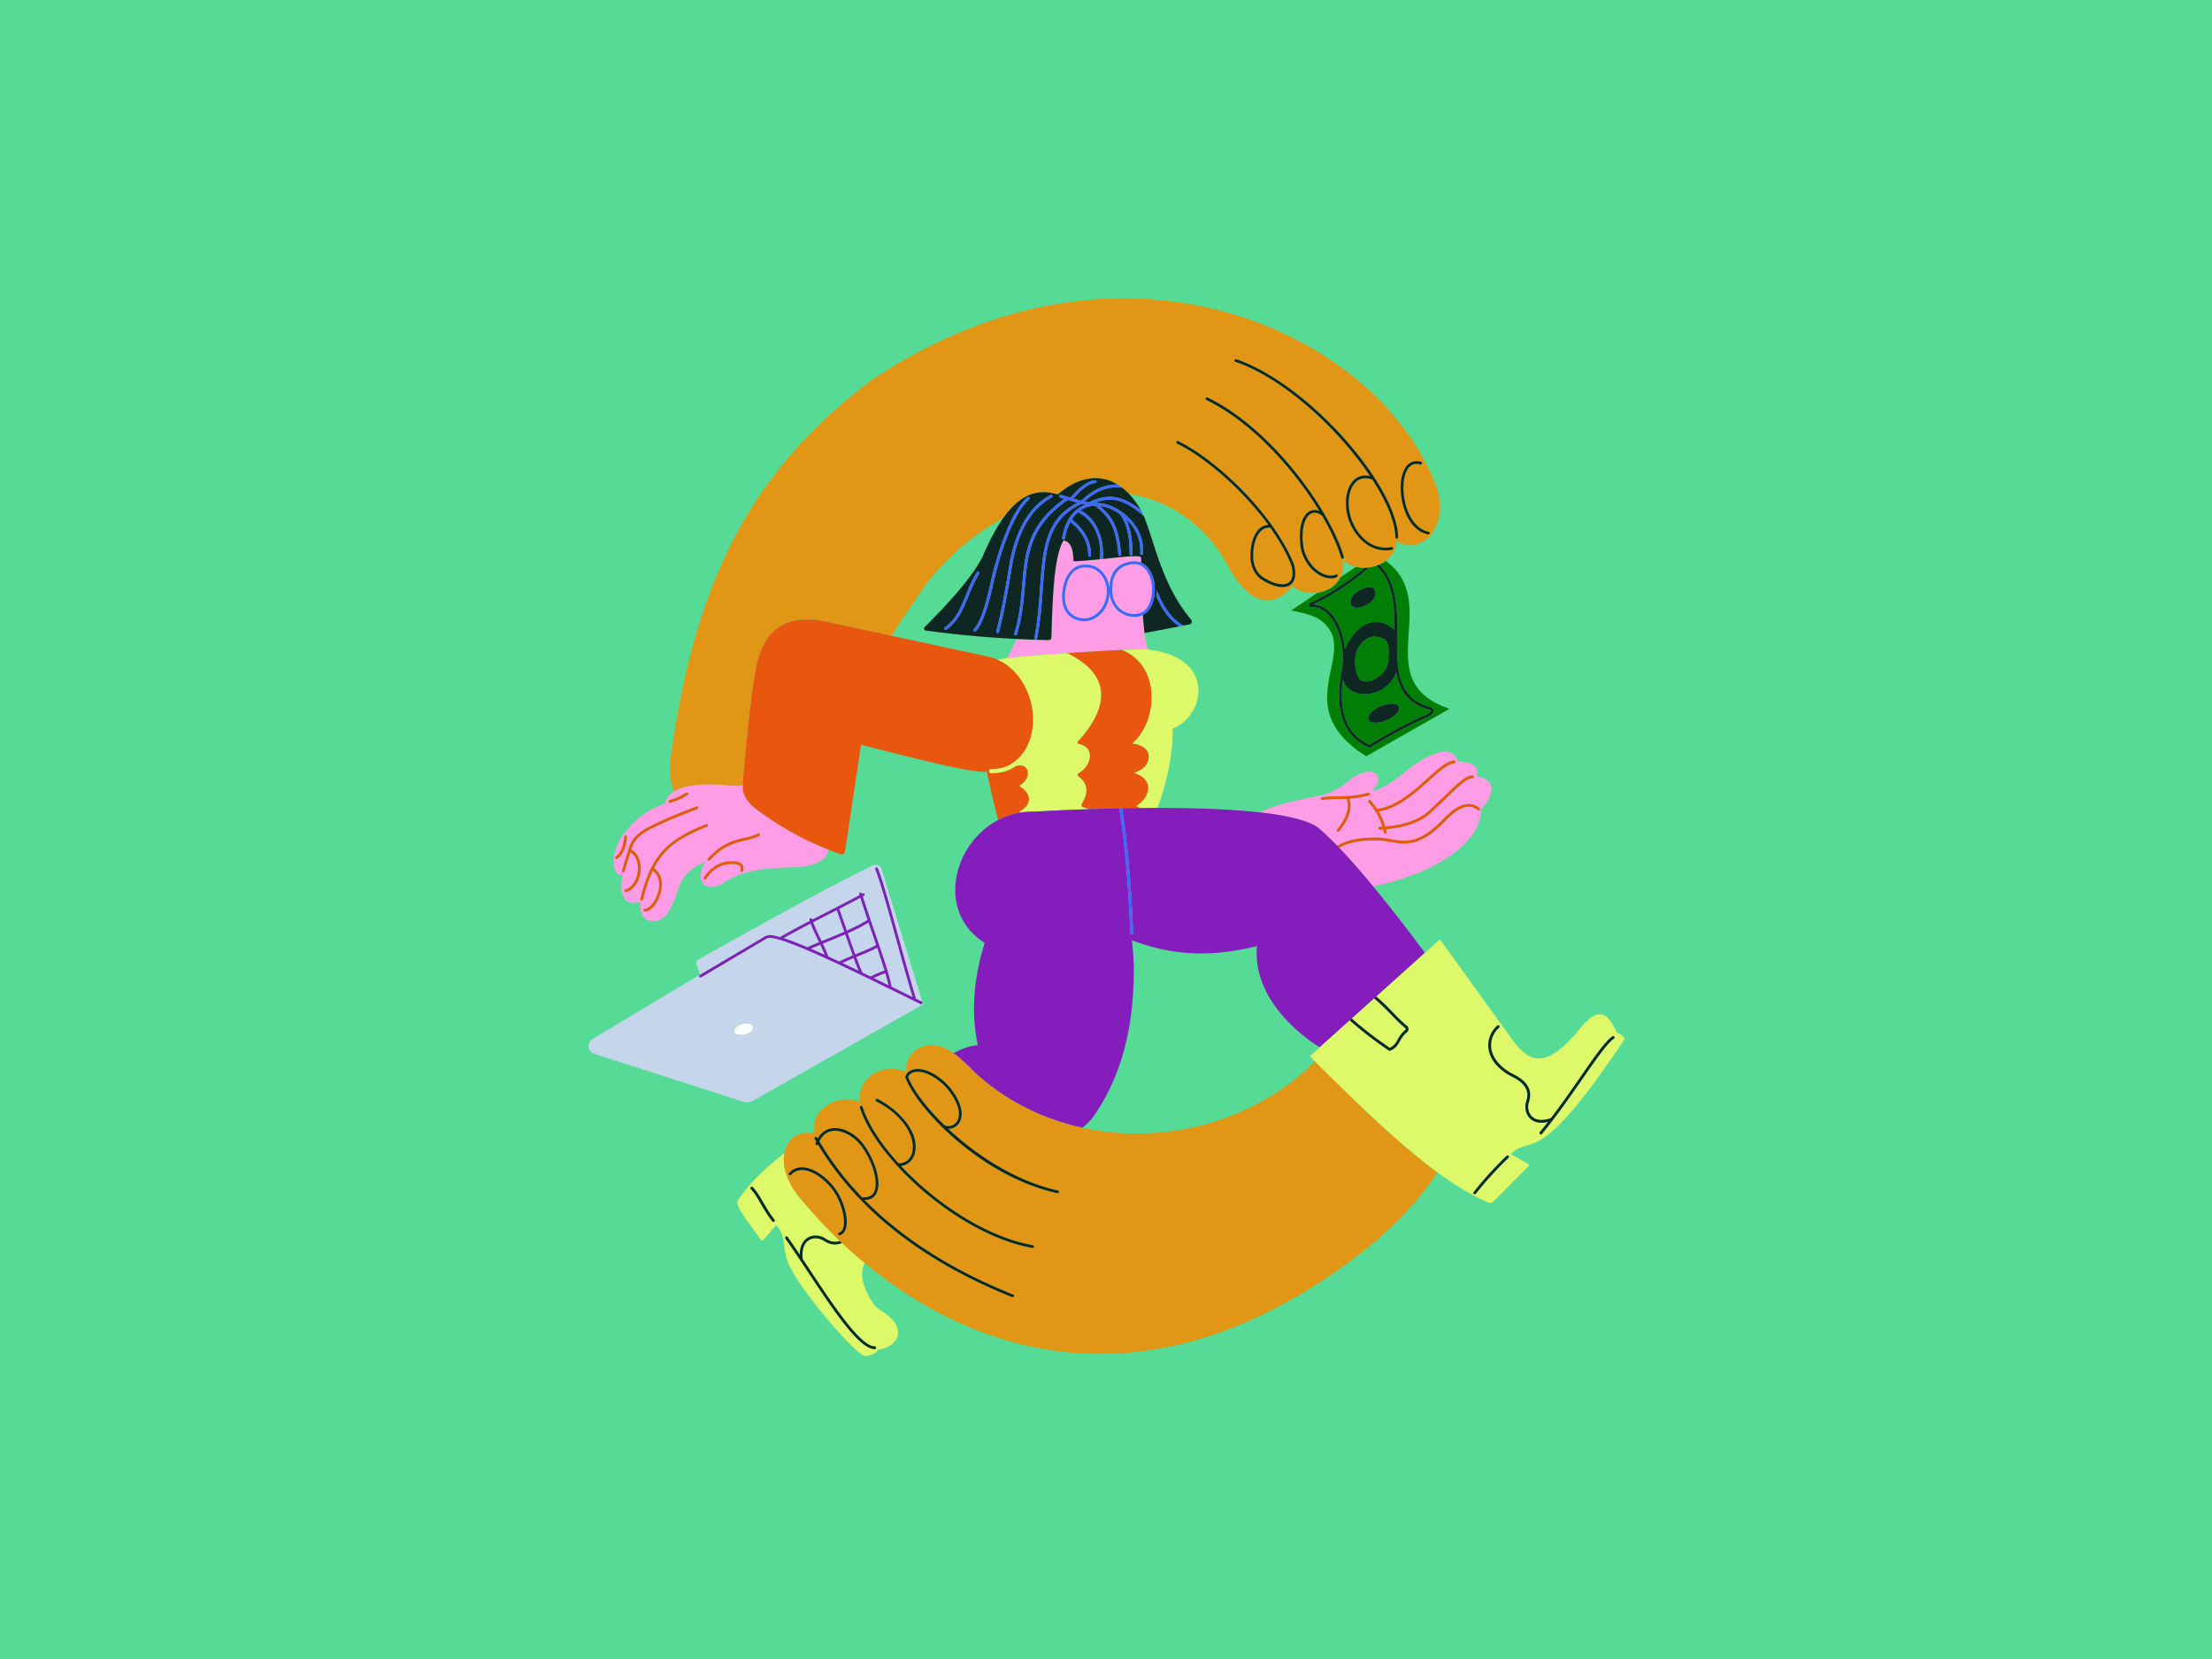
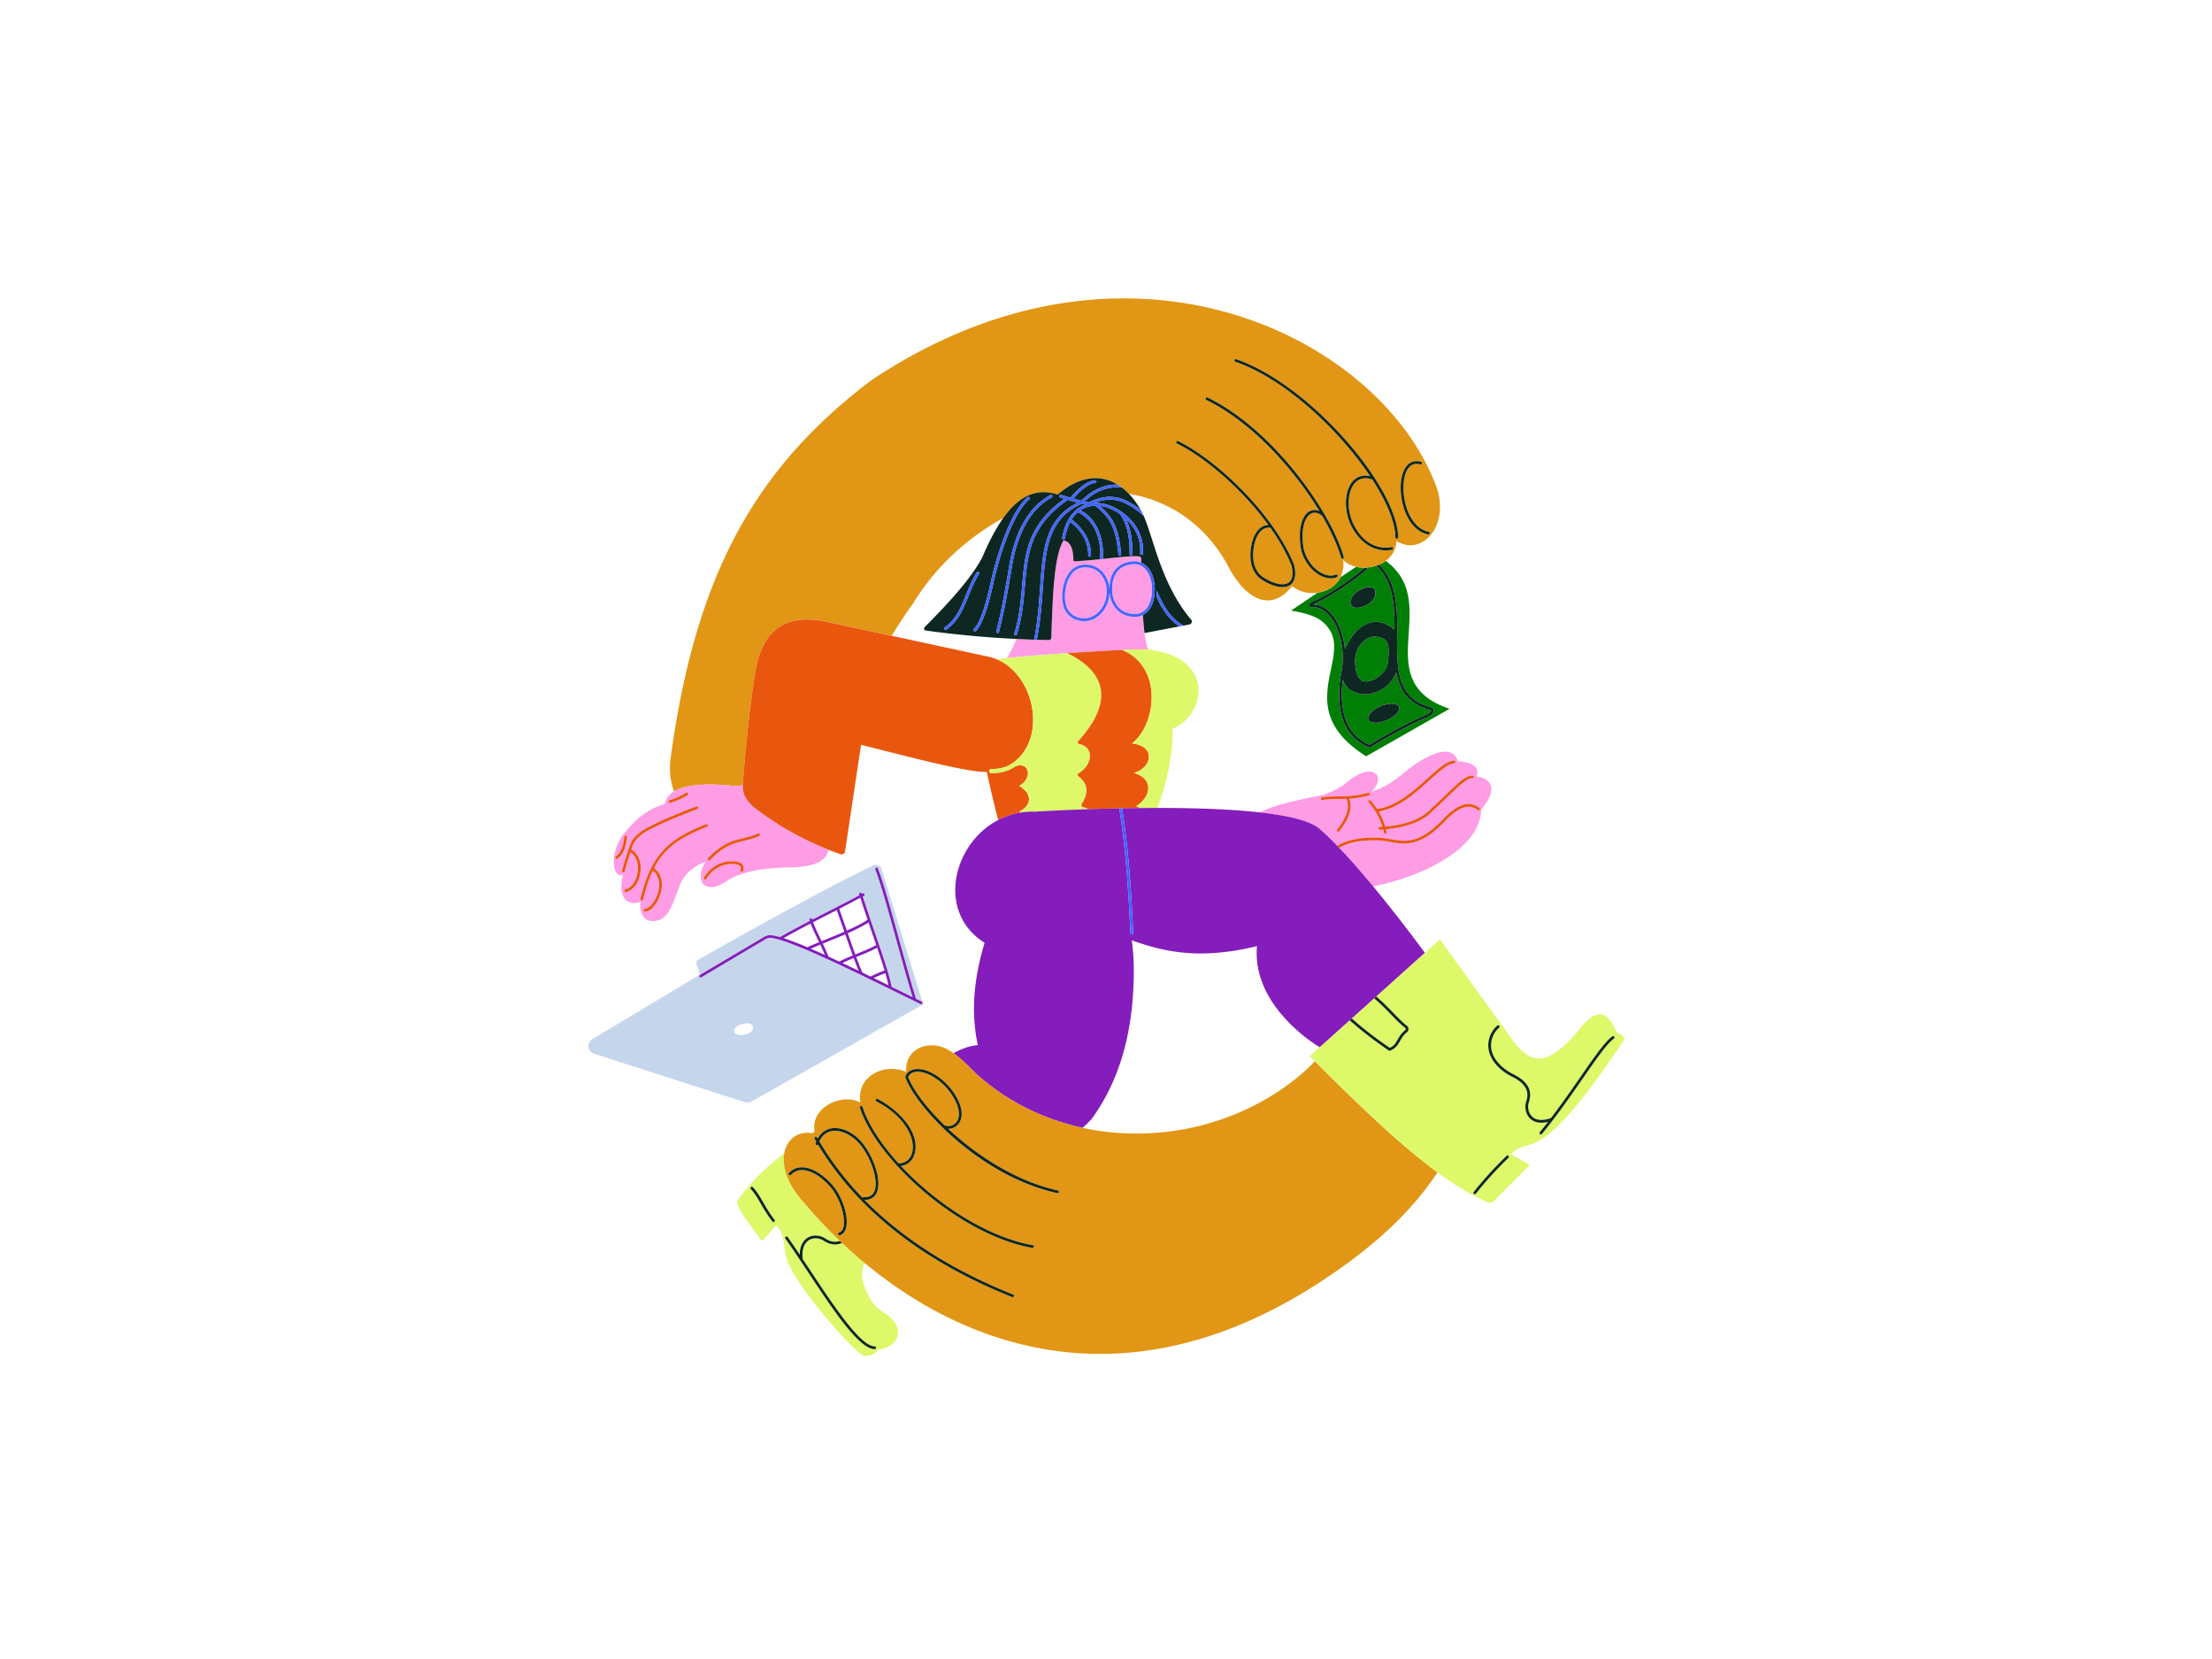
<svg xmlns="http://www.w3.org/2000/svg" width="776" height="582" fill="none">
-   <path fill="#56DB96" d="M0 0h776v582H0z" />
-   <path fill="#C5D6EC" d="M297.396 327.372a800.067 800.067 0 0 0 2.642 7.447c.278-.115.555-.23.833-.335 2.431-.977 4.709-1.915 6.518-2.958-.382-1.129-.775-2.278-1.177-3.455a920.033 920.033 0 0 1-1.522-4.47c-2.058 1.32-4.575 2.565-7.294 3.771ZM289.384 335.01a87.831 87.831 0 0 0-1.618-3.608 162.37 162.37 0 0 0-3.34 1.416c1.579.68 3.235 1.417 4.958 2.192ZM296.363 324.405l.718 2.067c2.737-1.215 5.264-2.479 7.294-3.79a406.53 406.53 0 0 1-2.547-7.725 398.8 398.8 0 0 1-7.408 3.886c.632 1.8 1.283 3.676 1.943 5.562ZM288.236 330.167c.556-.23 1.12-.46 1.695-.689 2.105-.862 4.24-1.733 6.279-2.623-.249-.708-.498-1.417-.747-2.134a1482.77 1482.77 0 0 0-1.905-5.447c-.842.431-1.684.862-2.546 1.292-1.895.967-3.828 1.953-5.762 2.958.507 1.474 1.417 3.369 2.441 5.504.172.373.364.756.545 1.139ZM301.234 340.562c-.469-1.091-1.062-2.632-1.742-4.48a67.788 67.788 0 0 0-3.963 1.761c1.857.881 3.772 1.79 5.705 2.719ZM287.347 330.54c-.172-.364-.354-.737-.526-1.091-1.005-2.087-1.905-3.953-2.441-5.466a316.95 316.95 0 0 0-9.505 5.131c2.307.746 5.14 1.847 8.337 3.197 1.292-.584 2.68-1.168 4.135-1.771ZM290.295 330.368c-.555.23-1.101.45-1.647.67a78.208 78.208 0 0 1 2.011 4.556c1.225.565 2.479 1.139 3.761 1.733 1.522-.776 3.13-1.474 4.748-2.144a717.402 717.402 0 0 1-2.632-7.419 339.794 339.794 0 0 1-6.241 2.604ZM300.373 335.728c.948 2.565 1.733 4.556 2.211 5.494l2.843 1.379c1.685-.881 3.321-1.58 4.891-2.097-.718-2.373-1.617-5.092-2.623-8.04-1.837 1.043-4.087 1.962-6.48 2.92-.268.105-.555.229-.842.344ZM306.518 343.117c1.723.843 3.455 1.685 5.178 2.527-.249-1.206-.622-2.632-1.091-4.24a31.399 31.399 0 0 0-4.087 1.713Z" />
  <path fill="#C5D6EC" d="m264.039 386.219.976-.555 2.125-1.206c.383-.211.775-.44 1.197-.68l1.876-1.062c.392-.22.804-.45 1.225-.689l.297-.173c1.474-.832 3.082-1.742 4.786-2.708l.038-.029c2.709-1.532 5.657-3.207 8.729-4.939l.68-.383c2.833-1.608 5.753-3.254 8.662-4.901l1.273-.718c.996-.564 1.991-1.12 2.968-1.684l.708-.402c.689-.383 1.369-.776 2.039-1.159l.028-.019 22.274-12.606a.263.263 0 0 0-.01-.469c-.105-.057-.22-.105-.325-.162a.451.451 0 0 1-.029.335.473.473 0 0 1-.43.268.577.577 0 0 1-.211-.048l-5.37-2.642c-18.148-8.931-40.737-20.043-47.217-20.599a2.834 2.834 0 0 0-1.704.422l-22.59 13.391a.473.473 0 0 1-.651-.173.485.485 0 0 1 .173-.66l22.608-13.382a3.855 3.855 0 0 1 2.278-.555c.833.077 1.905.307 3.188.67 3.541-2.019 7.045-3.886 10.481-5.666-.029-.125-.067-.249-.096-.364a.482.482 0 0 1 .364-.574.489.489 0 0 1 .574.363l.029.115c1.886-.976 3.762-1.933 5.609-2.881 3.819-1.943 7.447-3.8 10.95-5.705-.029-.095-.067-.191-.096-.287a.481.481 0 1 1 .919-.287c.01.038.029.077.039.115.076-.038.153-.086.229-.124a.484.484 0 0 1 .651.191.484.484 0 0 1-.191.651c-.125.067-.259.143-.393.21 1.436 4.509 2.958 8.96 4.442 13.286 1.656 4.843 3.178 9.275 4.259 12.884.641 2.163 1.13 4.029 1.398 5.513 1.751.862 3.493 1.713 5.216 2.565l2.173 1.063c-2.067-6.901-4.03-14.004-5.934-20.895-2.843-10.29-5.294-19.182-7.17-23.949a.485.485 0 0 1 .268-.622.483.483 0 0 1 .622.268c1.896 4.824 4.356 13.726 7.198 24.044 1.972 7.16 4.021 14.568 6.174 21.718l2.029.996a.494.494 0 0 1 .211.211c-.01-.02-.01-.048-.019-.067l-14.415-47.027c-.622-.842-1.551-1.024-2.575-1.014-16.789 8.203-38.594 20.244-61.614 33.223a1.365 1.365 0 0 0-.622 1.628l1.225 3.627-37.732 22.609c-2.105 1.263-1.742 4.412.594 5.159l52.348 16.818c1.072.402 2.259.287 3.264-.278ZM260 359.418c1.761-.584 3.733-.507 4.068.517.344 1.024-.355 2.192-2.106 2.776-1.761.584-3.963.411-4.298-.613-.345-1.034.574-2.096 2.336-2.68Z" />
  <path fill="#841DBB" d="m323.356 351.378-2.03-.995c-2.153-7.151-4.202-14.559-6.173-21.719-2.843-10.318-5.303-19.23-7.198-24.044a.468.468 0 0 0-.622-.268.476.476 0 0 0-.268.622c1.876 4.776 4.326 13.659 7.169 23.949 1.905 6.882 3.867 13.994 5.934 20.895l-2.172-1.063c-1.723-.852-3.465-1.703-5.217-2.565-.268-1.484-.747-3.35-1.398-5.513-1.081-3.618-2.594-8.05-4.259-12.884-1.484-4.317-3.006-8.777-4.441-13.286.134-.067.258-.143.392-.21a.485.485 0 0 0 .192-.651.484.484 0 0 0-.651-.191c-.077.038-.153.086-.23.124-.01-.038-.029-.077-.038-.115a.485.485 0 0 0-.603-.316.484.484 0 0 0-.316.603c.028.096.067.192.095.287-3.503 1.905-7.131 3.753-10.95 5.705a829.207 829.207 0 0 0-5.609 2.881l-.028-.115a.49.49 0 0 0-.575-.363.48.48 0 0 0-.363.574c.028.115.067.239.095.364-3.446 1.79-6.939 3.647-10.481 5.666-1.273-.363-2.345-.603-3.187-.67-.776-.067-1.56.125-2.278.555l-22.609 13.382a.483.483 0 0 0-.172.66c.134.23.43.307.651.173l22.627-13.43c.546-.325 1.139-.469 1.704-.421 6.48.555 29.07 11.668 47.218 20.599l5.37 2.641a.552.552 0 0 0 .21.048.471.471 0 0 0 .46-.603c-.01-.028-.02-.067-.039-.095a.497.497 0 0 0-.21-.211Zm-13.027-10.883a32.651 32.651 0 0 0-4.892 2.096 401.14 401.14 0 0 1-2.842-1.378c-.489-.929-1.274-2.92-2.212-5.494l.862-.345c2.393-.967 4.633-1.886 6.48-2.919.986 2.948 1.886 5.666 2.604 8.04Zm-9.094.067a917.003 917.003 0 0 0-5.714-2.719 74.313 74.313 0 0 1 3.963-1.761c.689 1.848 1.282 3.389 1.751 4.48Zm-6.824-3.235c-1.283-.594-2.527-1.178-3.762-1.733a81.302 81.302 0 0 0-2.01-4.556c.545-.22 1.091-.44 1.646-.67 2.087-.852 4.202-1.713 6.231-2.594.938 2.68 1.838 5.226 2.633 7.418-1.608.661-3.216 1.359-4.738 2.135Zm-5.026-2.317a332.235 332.235 0 0 0-4.958-2.192c1.053-.459 2.173-.938 3.341-1.416a124.057 124.057 0 0 1 1.617 3.608Zm17.134 8.108a29.854 29.854 0 0 1 4.087-1.704c.469 1.608.842 3.034 1.091 4.24-1.723-.852-3.455-1.694-5.178-2.536Zm.881-11.582c-1.81 1.043-4.097 1.971-6.519 2.957-.277.115-.555.221-.833.335a540.526 540.526 0 0 1-2.641-7.446c2.718-1.207 5.235-2.46 7.284-3.772.507 1.503 1.024 2.996 1.522 4.47a408.69 408.69 0 0 1 1.187 3.456Zm-3.025-8.864c-2.02 1.321-4.547 2.575-7.294 3.791l-.718-2.068c-.66-1.886-1.311-3.771-1.952-5.571a344.126 344.126 0 0 0 7.408-3.886 455.438 455.438 0 0 0 2.556 7.734Zm-13.362-2.096c.861-.44 1.703-.871 2.546-1.292a1165.74 1165.74 0 0 1 1.905 5.446c.248.718.497 1.426.746 2.135-2.039.89-4.173 1.761-6.279 2.622-.574.23-1.139.46-1.694.689-.182-.382-.373-.765-.546-1.139-1.024-2.124-1.933-4.02-2.441-5.503a850.025 850.025 0 0 1 5.763-2.958Zm-6.624 3.398c.536 1.512 1.436 3.379 2.441 5.465.172.355.344.718.526 1.092a117.86 117.86 0 0 0-4.125 1.77c-3.197-1.349-6.03-2.45-8.337-3.197a302.653 302.653 0 0 1 9.495-5.13Z" />
  <path fill="#fff" d="M261.961 362.711c1.761-.584 2.451-1.742 2.106-2.776-.345-1.024-2.316-1.101-4.068-.517-1.761.584-2.68 1.647-2.336 2.68.335 1.025 2.537 1.187 4.298.613Z" />
  <path fill="#007E05" d="M479.482 199.885c-6.643 5.447-12.779 9.419-18.742 12.156 6.365.288 10.29 7.782 11.113 15.66 4.288-9.629 11.343-12.137 17.373-6.758.038-8.595-.46-16.741-6.155-22.245a.427.427 0 0 1-.134-.287 14.112 14.112 0 0 1-3.503.699c.038.029.086.057.115.096a.493.493 0 0 1-.067.679Zm2.766 6.892c.862 1.455-.057 3.886-2.508 5.293-2.45 1.407-4.901 1.627-5.743.163-.842-1.465.412-3.877 2.9-5.207 2.279-1.216 4.604-1.522 5.351-.249ZM470.789 241.867c-.45 10.031 2.604 16.196 9.61 19.402 8.567-5.102 15.057-8.519 20.407-10.73.785-.373 1.092-.842 1.206-1.081a.242.242 0 0 0-.009-.22.335.335 0 0 0-.23-.192c-6.901-1.799-10.605-5.877-11.936-13.132-3.723 9.447-16.616 9.868-18.741 2.546a41.674 41.674 0 0 0-.307 3.407Zm13.573 5.849c2.967-1.245 5.839-1.139 6.413.239.575 1.378-1.359 3.494-4.326 4.738-2.968 1.244-5.839 1.139-6.413-.239-.575-1.379 1.359-3.494 4.326-4.738Z" />
  <path fill="#007E05" d="M478.342 238.976c1.503.326 3.437-.22 5.169-1.455 1.895-1.349 3.159-3.254 3.379-5.101.909-7.428-.354-8.376-3.925-9.036a4.188 4.188 0 0 0-.765-.067c-1.264 0-2.364.565-3.102 1.082-1.799 1.253-3.149 3.407-3.522 5.609-.565 3.292.239 8.423 2.766 8.968Z" />
  <path fill="#007E05" d="M490.172 221.364c-.134 6.404 0 10.587.459 13.573 1.13 7.37 4.633 11.438 11.381 13.19.373.096.689.354.852.708.153.326.163.709.01 1.034-.201.44-.661 1.063-1.685 1.551-5.379 2.22-11.888 5.657-20.522 10.806l-.211.125-.229-.096c-7.466-3.302-10.864-9.983-10.405-20.417.058-1.493.23-3.091.527-4.872.277-1.1.957-4.891.622-8.337-.603-7.896-4.681-16.042-11.094-15.64a.474.474 0 0 1-.392-.785c-.02-.029-.058-.048-.067-.076a.48.48 0 0 1 .239-.632c6.097-2.709 12.376-6.739 19.21-12.338a12.74 12.74 0 0 1-3.168-.297l-5.427 3.656c-1.56 3.092-4.7 4.949-8.059 5.428l-9.275 6.25c8.021 1.407 11.17 3.101 13.534 6.796 6.968 10.874-13.018 28.074 12.797 44.327l29.252-16.655c-28.993-9.792-2.154-37.071-22.379-51.889-.718.527-1.512.977-2.345 1.321 5.992 5.83 6.442 14.329 6.375 23.269Z" />
  <path fill="#0E2722" d="M459.418 212.118c.019.038.048.048.067.077a.48.48 0 0 0-.115.335c.019.258.23.459.508.449 6.413-.402 10.49 7.744 11.093 15.641.335 3.446-.344 7.236-.622 8.337-.287 1.78-.459 3.379-.526 4.872-.469 10.433 2.938 17.114 10.404 20.416l.23.096.211-.124c8.633-5.15 15.142-8.586 20.522-10.807 1.024-.488 1.483-1.12 1.684-1.55a1.222 1.222 0 0 0-.009-1.034 1.323 1.323 0 0 0-.852-.709c-6.748-1.761-10.252-5.829-11.381-13.189-.46-2.987-.603-7.17-.46-13.573.058-8.931-.382-17.43-6.374-23.279-.288.125-.575.23-.871.335a.466.466 0 0 0 .134.287c5.695 5.495 6.192 13.65 6.154 22.245-6.04-5.37-13.094-2.871-17.373 6.758-.823-7.878-4.747-15.382-11.112-15.66 5.963-2.737 12.098-6.709 18.741-12.156a.482.482 0 0 0 .067-.67c-.029-.038-.076-.067-.115-.096-.191.01-.373.029-.564.029-6.825 5.6-13.114 9.629-19.211 12.338-.23.106-.335.393-.23.632Zm16.148 17.89c.373-2.202 1.723-4.346 3.522-5.609.747-.517 1.838-1.082 3.102-1.082.248 0 .507.019.765.067 3.571.651 4.844 1.598 3.925 9.036-.22 1.838-1.484 3.742-3.379 5.102-1.733 1.234-3.666 1.78-5.169 1.454-2.517-.545-3.321-5.676-2.766-8.968Zm14.271 5.905c1.331 7.265 5.035 11.343 11.936 13.133a.381.381 0 0 1 .23.191.247.247 0 0 1 .01.221c-.115.239-.421.698-1.206 1.081-5.351 2.211-11.841 5.619-20.407 10.73-6.997-3.197-10.051-9.371-9.611-19.402.048-1.072.144-2.201.307-3.407 2.125 7.322 15.018 6.901 18.741-2.547Z" />
  <path fill="#0E2722" d="M486.448 252.693c2.967-1.244 4.9-3.369 4.326-4.738-.574-1.369-3.446-1.484-6.413-.239-2.967 1.244-4.901 3.369-4.326 4.738.574 1.368 3.445 1.483 6.413.239ZM473.996 212.233c.842 1.464 3.302 1.244 5.743-.163 2.441-1.407 3.359-3.838 2.508-5.293-.747-1.263-3.073-.957-5.351.258-2.489 1.321-3.743 3.733-2.9 5.198Z" />
  <path fill="#E19615" d="M439.671 195.827c.172 2.881 1.445 5.36 3.398 6.643 3.704 2.431 7.255 3.187 9.045 1.914 1.359-.957 1.694-3.034.967-6.001-1.733-4.365-4.298-8.845-7.38-13.209h-.048a4.034 4.034 0 0 0-.584-.039c-.957 0-1.837.354-2.603 1.063-1.915 1.761-3.044 5.628-2.795 9.629Z" />
  <path fill="#E19615" d="M257.693 275.742a6.034 6.034 0 0 0 2.862-.393c.009-.21.009-.402.038-.622 1.292-15.621 2.747-29.854 4.633-40.249 2.728-14.368 11.285-19.019 24.121-16.502l23.499 5.063c2.268-3.819 4.766-7.58 7.504-11.39 7.81-12.788 19.067-23.068 31.596-29.902 5.877-8.27 11.994-10.51 19.125-8.27 7.686-6.586 15.018-7.179 21.029-3.475h.01a14.95 14.95 0 0 1 1.502 1.034 21.21 21.21 0 0 1 2.412 2.182c13.736 2.364 26.084 10.079 34.267 24.38 6.49 13.027 15.641 17.363 23.021 8.011 2.431 2.02 5.762 2.757 8.892 2.297 3.36-.488 6.499-2.335 8.059-5.427.852-1.684 1.235-3.723.938-6.116 1.091 1.235 2.69 2.058 4.499 2.46 1.005.229 2.077.325 3.168.296l.565-.028a14.112 14.112 0 0 0 3.503-.699c.297-.096.584-.211.871-.335a11.667 11.667 0 0 0 2.345-1.321c2.116-1.56 3.609-3.867 3.762-6.949 9.036 5.781 19.89-6.059 13.152-21.173-20.991-51.496-108.621-94.617-197.505-35.128-40.488 30.706-61.508 67.873-70.285 132.387-.575 4.279-.106 8.232 1.158 11.764 4.968-3.025 14.568-2.623 21.259-1.895Zm236.165-112.708c1.215-1.187 2.833-1.541 4.642-1.043a.475.475 0 0 1 .335.583.48.48 0 0 1-.593.335c-1.494-.411-2.747-.143-3.724.804-2.163 2.097-2.804 7.466-1.522 12.769 1.35 5.571 4.413 9.333 8.175 10.051a.476.476 0 0 1-.087.947c-.028 0-.057 0-.086-.009-4.144-.795-7.485-4.815-8.93-10.769-1.379-5.685-.642-11.313 1.79-13.668Zm-60.781-36.737a.473.473 0 0 1 .603-.296c11.802 4.039 25.997 14.463 37.962 27.892 11.553 12.96 18.76 26.217 18.818 34.592a.475.475 0 0 1-.479.479.48.48 0 0 1-.478-.479c-.039-5.331-3.121-12.606-8.127-20.33a.409.409 0 0 1-.21-.019c-2.413-.785-4.461-.316-5.925 1.349-2.671 3.073-2.862 9.4-.431 14.406 2.938 6.03 7.916 9.026 13.333 8.011a.478.478 0 0 1 .173.938c-.766.144-1.513.211-2.231.211-5.762 0-9.983-4.326-12.137-8.749-2.594-5.322-2.345-12.108.565-15.448 1.532-1.752 3.676-2.393 6.097-1.857-10.883-16.272-30.007-34.2-47.256-40.106-.229-.067-.363-.345-.277-.594Zm-10.098 13.372a.478.478 0 0 1 .641-.22c16.722 8.098 32.085 25.7 40.919 40.785.01.01.019.01.029.02.105.086.172.21.182.335 3.168 5.465 5.485 10.586 6.681 14.788a.48.48 0 0 1-.325.593c-.048.01-.087.02-.134.02a.472.472 0 0 1-.46-.345c-1.187-4.183-3.503-9.285-6.671-14.731-1.082-.804-2.623-1.512-4.068-.641-2.049 1.234-3.58 5.561-2.374 12.443 1.053 3.867 3.532 7.074 6.633 8.509 1.694.795 3.369.919 4.594.354a.47.47 0 0 1 .632.23.469.469 0 0 1-.229.632c-.632.287-1.35.44-2.116.44-1.034 0-2.163-.268-3.283-.785-3.35-1.56-6.03-4.987-7.16-9.169-1.148-6.481-.038-11.755 2.805-13.478 1.072-.641 2.307-.689 3.589-.181-8.854-14.607-23.623-31.195-39.656-38.958a.466.466 0 0 1-.229-.641Zm-10.28 15.277a.477.477 0 0 1 .641-.22c14.07 6.93 33.76 26.006 40.651 43.36 1.072 4.336-.134 6.231-1.321 7.073-.737.527-1.684.776-2.776.776-2.067 0-4.661-.919-7.341-2.68-2.202-1.446-3.637-4.202-3.829-7.39-.258-4.269.986-8.442 3.101-10.395.919-.852 2.001-1.292 3.169-1.321-8.979-12.338-21.987-23.613-32.066-28.581a.44.44 0 0 1-.229-.622Z" />
  <path fill="#0E2722" d="M412.91 155.587c10.088 4.968 23.087 16.243 32.065 28.581-1.168.02-2.249.469-3.168 1.321-2.116 1.953-3.36 6.126-3.101 10.395.191 3.178 1.627 5.944 3.828 7.39 2.69 1.761 5.274 2.68 7.342 2.68 1.091 0 2.039-.259 2.776-.776 1.187-.842 2.383-2.737 1.321-7.073-6.892-17.354-26.581-36.43-40.652-43.36a.478.478 0 0 0-.641.22c-.115.239 0 .507.23.622Zm32.735 29.577h.048c3.082 4.365 5.647 8.844 7.38 13.209.727 2.967.392 5.044-.967 6.001-1.79 1.264-5.341.508-9.045-1.914-1.953-1.283-3.226-3.762-3.398-6.643-.24-3.991.88-7.868 2.795-9.629.765-.708 1.646-1.062 2.603-1.062.192 0 .393.009.584.038ZM423.198 140.311c16.033 7.762 30.802 24.35 39.656 38.957-1.282-.508-2.517-.469-3.589.182-2.843 1.713-3.953 6.987-2.805 13.477 1.13 4.183 3.81 7.609 7.16 9.169 1.12.527 2.249.785 3.283.785.766 0 1.484-.143 2.115-.44a.475.475 0 1 0-.402-.861c-1.225.564-2.9.44-4.594-.355-3.101-1.445-5.58-4.642-6.633-8.509-1.216-6.882.316-11.208 2.373-12.443 1.446-.871 2.987-.163 4.068.641 3.169 5.446 5.476 10.548 6.672 14.731a.47.47 0 0 0 .459.345c.039 0 .087-.01.134-.019a.473.473 0 0 0 .326-.594c-1.197-4.202-3.513-9.323-6.681-14.788a.457.457 0 0 0-.182-.335c-.01-.01-.019-.01-.029-.02-8.835-15.094-24.197-32.687-40.919-40.785a.48.48 0 0 0-.642.22.484.484 0 0 0 .23.642ZM433.372 126.91c17.249 5.906 36.373 23.834 47.256 40.106-2.431-.536-4.565.095-6.097 1.857-2.91 3.34-3.159 10.127-.565 15.449 2.154 4.422 6.375 8.748 12.137 8.748.718 0 1.465-.067 2.231-.21a.478.478 0 0 0 .382-.556.481.481 0 0 0-.555-.382c-5.417 1.014-10.404-1.982-13.333-8.012-2.431-5.006-2.25-11.333.431-14.406 1.454-1.675 3.503-2.144 5.924-1.349a.539.539 0 0 0 .211.019c5.006 7.724 8.088 14.999 8.127 20.33 0 .259.22.479.478.479a.48.48 0 0 0 .479-.479c-.058-8.375-7.275-21.632-18.818-34.592-11.965-13.429-26.16-23.853-37.962-27.892a.47.47 0 0 0-.603.297c-.105.229.029.507.277.593ZM500.998 187.48c.029.01.058.01.086.01a.477.477 0 0 0 .087-.948c-3.772-.718-6.825-4.479-8.175-10.05-1.282-5.293-.641-10.663 1.522-12.769.977-.948 2.23-1.216 3.724-.804a.49.49 0 0 0 .593-.335.472.472 0 0 0-.335-.584c-1.819-.498-3.427-.143-4.642 1.043-2.432 2.355-3.169 7.983-1.79 13.679 1.445 5.944 4.786 9.964 8.93 10.758Z" />
  <path fill="#FE9CE5" d="M401.489 221.891a95.924 95.924 0 0 1-.546-6.164c-.842.43-1.79.66-2.833.66-4.949 0-8.49-3.542-8.863-8.72-.01.555-.048 1.12-.144 1.685-.421 2.603-1.675 4.92-3.522 6.518-1.551 1.34-3.379 2.039-5.227 2.039-.392 0-.775-.029-1.167-.096-2.594-.421-4.537-1.771-5.6-3.905-.938-1.886-1.196-4.365-.746-7.169 1.005-6.232 4.46-9.342 9.495-8.529 2.24.364 4.183 1.733 5.456 3.858.804 1.34 1.282 2.881 1.416 4.498.058-5.609 2.709-8.921 7.677-9.581 1.244-.163 2.412-.01 3.455.431-.009-.498-.009-.977-.019-1.484 0-.316-.21-.613-.517-.68-1.713-.392-7.025.23-12.95.843-.316.028-.642.067-.967.095-3.006.307-6.126.584-8.988.718-.172.01-.316-.134-.325-.306-.039-3.857-.919-6.576-3.475-7.016-3.417 5.58-3.8 20.043-4.288 34.181a.903.903 0 0 1-.91.785c-1.387-.029-2.785-.058-4.173-.106l-.967-.028a319.528 319.528 0 0 1-6.106-.259 77.048 77.048 0 0 1-3.36 6.71c4.269-.488 12.52-1.158 21.134-1.742 6.796-.459 13.813-.871 19.249-1.11 4.355-.182 7.706-.259 9.132-.163-.565-1.302-.986-3.302-1.312-5.762h-.009a.75.75 0 0 0 0-.201Z" />
  <path fill="#FE9CE5" d="M382.184 199.158a8.891 8.891 0 0 0-1.388-.115c-4.958 0-6.518 4.815-7.007 7.858-.421 2.604-.191 4.882.661 6.595.928 1.876 2.575 3.015 4.891 3.389 1.962.316 3.953-.297 5.619-1.733 1.684-1.445 2.823-3.56 3.206-5.944.383-2.383-.038-4.738-1.177-6.643-1.149-1.885-2.843-3.091-4.805-3.407Z" />
  <path fill="#0E2722" d="M324.39 219.995c-.411.412-.181 1.13.402 1.207a362.558 362.558 0 0 0 31.865 2.957c2.039.096 4.068.192 6.107.259 1.282-6.394 1.723-12.578 2.106-18.091.957-13.487 1.713-24.226 13.199-29.979a132.552 132.552 0 0 1-3.465-1.005c-13.257 9.199-14.099 18.943-15.066 30.218-.459 5.399-.938 10.989-2.795 17.009a.483.483 0 0 1-.459.335.711.711 0 0 1-.144-.019.484.484 0 0 1-.316-.603c1.828-5.925 2.297-11.457 2.757-16.808.967-11.342 1.819-21.173 14.855-30.486-.497-.153-.995-.297-1.512-.45a.48.48 0 0 1 .268-.919c.804.23 1.579.469 2.355.699.325.096.651.191.966.287 2.594-2.938 5.619-5.906 8.615-6.088a.48.48 0 0 1 .057.958c-2.546.162-5.274 2.756-7.667 5.436.958.278 1.896.536 2.805.766 4.03-3.924 8.059-5.733 12.769-5.666-6.011-3.705-13.343-3.111-21.03 3.474-7.13-2.24-13.247 0-19.124 8.27-2.469 3.475-4.891 8.012-7.332 13.736-3.8 7.265-11.467 15.717-20.216 24.503Zm7.639.852a.496.496 0 0 1-.278.087.478.478 0 0 1-.277-.872c3.924-2.794 5.513-6.7 7.351-11.227 1.072-2.642 2.182-5.36 3.857-8.079a.48.48 0 0 1 .814.507c-1.637 2.652-2.728 5.332-3.791 7.936-1.809 4.47-3.522 8.691-7.676 11.648Zm36.459-47.169a.484.484 0 0 1 .651.191.485.485 0 0 1-.192.651c-5.341 2.91-9.218 8.011-11.85 15.611-.871 2.499-1.541 5.217-2.048 8.29-1.388 8.298-2.776 16.329-4.614 23.307a.479.479 0 0 1-.459.354c-.038 0-.077-.009-.125-.019a.476.476 0 0 1-.344-.584c1.828-6.939 3.216-14.941 4.594-23.221.527-3.13 1.206-5.896 2.087-8.442 2.709-7.83 6.738-13.114 12.3-16.138Zm-16.981 16.827c2.872-8.05 5.791-13.295 8.912-16.043a.484.484 0 0 1 .679.048.484.484 0 0 1-.048.68c-2.957 2.594-5.867 7.858-8.643 15.64-1.618 4.518-2.986 9.419-4.212 14.99-.832 3.819-3.082 12.989-5.886 15.544a.482.482 0 0 1-.326.125.504.504 0 0 1-.354-.153.484.484 0 0 1 .029-.68c1.809-1.637 3.896-7.265 5.599-15.037 1.235-5.619 2.623-10.558 4.25-15.114Z" />
  <path fill="#0E2722" d="M383.83 176.482c.124-.009.249-.019.373-.019.048-.009.105-.009.153-.009 2.738-.039 5.657.861 8.433 2.67.239.153.459.316.689.479.019.009.029.019.048.028 5.198 3.686 7.83 8.835 7.428 14.588a.48.48 0 0 1-.479.44h-.038a.472.472 0 0 1-.44-.507c.325-4.595-1.427-8.797-4.978-12.089 1.541 3.158 2.307 7.265 2.25 12.271 0 .258-.22.469-.479.469h-.01a.468.468 0 0 1-.469-.488c.067-6.079-1.072-10.769-3.388-13.947-.211-.153-.421-.306-.651-.449-2.144-1.398-4.365-2.212-6.499-2.441 5.006 4.221 6.758 8.308 7.533 16.98a.475.475 0 0 1-.431.517h-.048a.485.485 0 0 1-.478-.44c-.804-8.912-2.652-12.798-8.175-17.134-1.273.038-2.507.278-3.646.775a8.907 8.907 0 0 0-1.532.872c5.954 2.89 8.452 10.509 7.868 17.037 5.925-.612 11.237-1.234 12.951-.842.306.067.517.364.517.68.009.497.009.985.019 1.483a5.973 5.973 0 0 1 1.646 1.034c1.953 1.713 3.121 4.815 3.121 8.289 0 4.432-1.57 7.667-4.174 8.988.144 2.182.326 4.24.546 6.164.009.067.009.134.019.201h.01l12.232-2.345c-3.704-2.441-5.992-5.877-8.078-10.529.124-.574.172-1.263.182-1.991 2.354 5.676 4.824 9.649 9.284 12.262l2.135-.412c.775-.153 1.11-1.072.603-1.675-10.501-12.405-13.008-28.103-16.665-36.44a.188.188 0 0 1-.095-.057c-6.615-5.647-11.18-6.892-17.287-4.413Z" />
  <path fill="#0E2722" d="M393.612 171.055c-4.939-.479-9.074 1.062-13.171 4.891a32.54 32.54 0 0 0 1.522.297c6.681-3.188 11.64-2.527 18.225 2.651-.019-.048-.048-.086-.067-.124-1.225-2.135-2.604-3.992-4.097-5.542a20.301 20.301 0 0 0-2.412-2.173ZM368.811 223.767c.488-14.138.871-28.601 4.288-34.181 2.556.44 3.437 3.159 3.475 7.016.009.172.153.316.325.306 2.862-.134 5.983-.411 8.988-.717.833-8.338-3.216-14.521-7.772-16.483-.814.699-1.532 1.551-2.154 2.536 4.537 3.552 6.815 7.782 6.768 12.578a.479.479 0 0 1-.479.469h-.01a.468.468 0 0 1-.469-.488c.048-4.442-2.077-8.376-6.288-11.716-.862 1.617-1.513 3.532-1.905 5.762a.491.491 0 0 1-.555.392.49.49 0 0 1-.393-.555c.91-5.197 2.968-8.165 5.054-9.878.01-.009.019-.019.029-.019a10.523 10.523 0 0 1 2.422-1.484c.258-.114.536-.191.804-.277a43.45 43.45 0 0 1-1.427-.316c-11.974 5.389-12.73 16.119-13.687 29.672-.393 5.495-.823 11.649-2.096 18.053 1.387.048 2.785.076 4.173.105a.886.886 0 0 0 .909-.775Z" />
  <path fill="#4166FF" d="M381.964 176.253a31.355 31.355 0 0 1-1.522-.297c4.107-3.829 8.232-5.38 13.171-4.891a14.849 14.849 0 0 0-1.503-1.034h-.009c-4.71-.067-8.739 1.742-12.769 5.666a78.162 78.162 0 0 1-2.805-.765c2.393-2.681 5.112-5.274 7.667-5.437a.48.48 0 0 0-.057-.957c-2.996.191-6.03 3.149-8.615 6.087-.325-.095-.641-.191-.966-.287-.766-.23-1.551-.469-2.355-.699a.48.48 0 0 0-.268.919c.517.153 1.014.297 1.512.45-13.027 9.323-13.879 19.144-14.855 30.486-.46 5.351-.929 10.893-2.757 16.808a.493.493 0 0 0 .316.603.491.491 0 0 0 .603-.315c1.857-6.021 2.336-11.611 2.795-17.01.967-11.275 1.809-21.029 15.066-30.218 1.177.354 2.336.699 3.465 1.005-11.486 5.753-12.242 16.493-13.2 29.979-.382 5.514-.823 11.697-2.105 18.091l.966.029c1.273-6.404 1.704-12.559 2.097-18.053.966-13.553 1.723-24.283 13.687-29.672.479.115.957.22 1.427.316-.268.095-.537.162-.805.277a10.54 10.54 0 0 0-2.421 1.484c-.01.009-.019.009-.029.019-2.096 1.713-4.144 4.68-5.054 9.878a.478.478 0 0 0 .393.555.484.484 0 0 0 .555-.392c.392-2.231 1.043-4.145 1.905-5.763 4.211 3.341 6.336 7.275 6.288 11.716 0 .268.211.479.469.489h.01a.478.478 0 0 0 .478-.47c.058-4.795-2.23-9.026-6.767-12.577.622-.986 1.34-1.838 2.154-2.536 4.556 1.962 8.614 8.145 7.772 16.482.326-.028.651-.067.967-.095.574-6.528-1.914-14.148-7.868-17.038a9.67 9.67 0 0 1 1.531-.871c1.139-.498 2.374-.737 3.647-.776 5.533 4.336 7.37 8.223 8.175 17.134.019.249.229.44.478.44h.048a.474.474 0 0 0 .431-.517c-.785-8.672-2.527-12.759-7.533-16.98 2.134.239 4.364 1.043 6.499 2.441.22.143.431.297.651.45 2.316 3.177 3.465 7.868 3.388 13.946 0 .268.211.478.469.488h.01a.478.478 0 0 0 .478-.469c.058-5.006-.708-9.103-2.249-12.271 3.551 3.302 5.303 7.495 4.977 12.089a.473.473 0 0 0 .441.507h.038a.48.48 0 0 0 .479-.44c.411-5.753-2.231-10.902-7.428-14.587-.019-.01-.029-.02-.048-.029-.23-.163-.45-.326-.689-.479-2.776-1.809-5.695-2.708-8.433-2.67a.416.416 0 0 0-.153.009c-.125 0-.249.01-.373.02 6.106-2.48 10.682-1.235 17.296 4.422a.198.198 0 0 0 .096.057 24.063 24.063 0 0 0-1.025-2.058c-6.585-5.216-11.553-5.877-18.234-2.689Z" />
  <path fill="#4166FF" d="M356.187 189.816c-.881 2.555-1.57 5.312-2.087 8.442-1.378 8.28-2.766 16.282-4.594 23.221a.476.476 0 0 0 .345.584c.038.01.086.019.124.019a.478.478 0 0 0 .459-.354c1.838-6.978 3.236-15.009 4.614-23.307.517-3.073 1.187-5.791 2.048-8.289 2.633-7.6 6.509-12.702 11.85-15.612a.485.485 0 0 0 .192-.651.484.484 0 0 0-.651-.191c-5.561 3.024-9.591 8.308-12.3 16.138ZM341.629 221.335c.096.106.22.154.354.154.115 0 .23-.039.326-.125 2.804-2.546 5.054-11.716 5.886-15.544 1.216-5.571 2.594-10.482 4.212-14.99 2.785-7.782 5.686-13.046 8.643-15.64a.483.483 0 0 0 .048-.68.483.483 0 0 0-.679-.048c-3.121 2.738-6.04 7.993-8.912 16.043-1.627 4.556-3.015 9.495-4.24 15.114-1.694 7.772-3.79 13.4-5.599 15.037a.483.483 0 0 0-.039.679ZM343.343 200.603a.483.483 0 0 0-.661.153c-1.675 2.719-2.785 5.447-3.857 8.079-1.838 4.527-3.427 8.433-7.351 11.228a.477.477 0 0 0-.115.67.471.471 0 0 0 .392.201.496.496 0 0 0 .278-.087c4.154-2.957 5.867-7.178 7.686-11.648 1.053-2.604 2.154-5.294 3.79-7.935a.486.486 0 0 0-.162-.661ZM405.856 207.227c-.01.727-.058 1.416-.182 1.991 2.086 4.652 4.374 8.088 8.078 10.529l1.388-.259c-4.46-2.613-6.93-6.585-9.284-12.261Z" />
  <path fill="#E9570F" d="M357.574 284.73c4.125-1.991 4.968-6.031 0-9.017 4.834-2.814 3.541-8.519-1.273-6.949-2.91 1.991-5.561 2.45-8.548 2.469h-.009a.715.715 0 0 1-.718-.708.73.73 0 0 1 .708-.727c2.403-.02 4.48-.316 6.681-1.551 11.965-7.217 9.869-27.529-1.799-35.397a16.428 16.428 0 0 0-2.709-1.454 18.74 18.74 0 0 0-3.446-1.092l-33.626-7.255-23.498-5.064c-12.846-2.517-21.393 2.135-24.121 16.502-1.886 10.395-3.341 24.628-4.633 40.25-.029.21-.029.411-.038.622-.173 2.967.928 5.274 3.962 7.935 8.108 6.241 16.895 11.218 26.112 14.817a97.404 97.404 0 0 0 4.241 1.551c.717.248 1.483-.23 1.598-.986l5.609-37.388c17.784 4.48 38.364 9.917 44.116 9.476 1.111 5.341 2.47 11.017 4.001 16.904a26.047 26.047 0 0 1 8.079-2.642 6.578 6.578 0 0 0-.689-.296Z" />
  <path fill="#DDF869" d="M379.512 282.011c2.355-3.771 2.326-7.093-1.215-9.725a.587.587 0 0 1 .067-.976c4.69-2.699 5.915-9.141.182-10.328a.569.569 0 0 1-.307-.938c10.539-11.592 12.271-23.03-3.8-30.917-8.614.584-16.865 1.254-21.134 1.742-1.158.134-2.048.249-2.546.354a7.665 7.665 0 0 0-.843.172 16.04 16.04 0 0 1 2.709 1.455c11.668 7.868 13.765 28.18 1.8 35.397-2.202 1.235-4.279 1.531-6.681 1.55a.712.712 0 0 0-.709.728c0 .392.326.708.718.708h.01c2.986-.019 5.638-.478 8.547-2.469 4.805-1.57 6.098 4.135 1.273 6.949 4.968 2.986 4.126 7.026 0 9.016.24.087.479.192.699.297a26.748 26.748 0 0 1 4.834-.287h.01s7.628-.479 18.684-.852c-.488-.344-1.082-.593-1.809-.708-.527-.096-.776-.718-.489-1.168Z" />
  <path fill="#E9570F" d="M398.599 282.825c5.398-3.417 6.164-9.706-.804-11.678 6.279-1.665 7.954-9.399-.642-10.337 8.672-6.863 10.788-26.955-3.465-32.793-5.436.239-12.453.65-19.249 1.11 16.071 7.887 14.339 19.325 3.8 30.917a.569.569 0 0 0 .307.938c5.733 1.187 4.508 7.629-.182 10.328a.587.587 0 0 0-.067.976c3.541 2.632 3.57 5.954 1.216 9.725-.288.45-.039 1.072.488 1.158.727.115 1.321.364 1.809.709 3.34-.115 6.997-.221 10.854-.297.326-.01.641-.01.967-.019a599.12 599.12 0 0 1 6.174-.086c-.307-.268-.699-.489-1.206-.651Z" />
  <path fill="#DDF869" d="M393.689 228.017c14.253 5.838 12.137 25.93 3.465 32.793 8.596.938 6.921 8.672.642 10.337 6.968 1.972 6.202 8.261.804 11.678.507.153.9.373 1.206.651 2.058-.02 4.144-.039 6.25-.039 3.609-9.897 5.427-19.201 5.303-27.834 10.816-4.021 16.052-24.437-8.146-27.711a3.777 3.777 0 0 0-.392-.038c-1.426-.096-4.776-.019-9.132.163Z" />
  <path fill="#FE9CE5" d="M264.519 283.284c-3.035-2.661-4.135-4.967-3.963-7.935a6.022 6.022 0 0 1-2.862.393c-6.691-.728-16.291-1.13-21.259 1.895-1.656 1.015-2.805 2.403-3.14 4.288-4.24 1.532-8.538 3.408-13.592 9.562-5.991 6.356-5.293 16.761-1.177 15.468-1.79 7.093.871 11.276 6.308 9.4-.89 4.279 1.685 6.48 3.159 6.681 6.47.871 7.801-5.676 10.471-12.443.603-1.532 1.455-2.968 2.604-4.154 1.751-1.81 3.905-3.159 6.413-4.088-4.097 6.72-.163 11.678 6.949 7.045 5.351-3.723 13.42-4.968 23.336-5.102 8.567-.239 12.214-2.517 12.855-6.202v-.01c-9.208-3.579-17.995-8.557-26.102-14.798Zm-3.59 10.711c1.704-.402 3.322-.785 4.987-1.579a.481.481 0 0 1 .412.871c-1.762.842-3.494 1.254-5.179 1.656-3.608.852-7.332 1.742-12.079 6.825a.466.466 0 0 1-.354.153.482.482 0 0 1-.326-.125.482.482 0 0 1-.019-.679c4.939-5.313 8.816-6.232 12.558-7.122ZM234.903 280.7c2.001-.546 3.954-1.426 5.801-2.604a.48.48 0 0 1 .66.144.48.48 0 0 1-.143.661c-1.934 1.234-3.972 2.153-6.069 2.727a.534.534 0 0 1-.124.02.48.48 0 0 1-.46-.355.489.489 0 0 1 .335-.593Zm-18.32 20.56a.434.434 0 0 1-.268.077.5.5 0 0 1-.402-.211.476.476 0 0 1 .134-.66c1.646-1.101 2.613-3.36 2.967-6.911a.483.483 0 0 1 .527-.431.484.484 0 0 1 .431.527c-.393 3.857-1.494 6.346-3.389 7.609Zm3.025 11.687c-.039.01-.077.02-.115.02a.47.47 0 0 1-.46-.364.477.477 0 0 1 .345-.584c2.556-.661 4.02-3.58 4.346-6.183.373-3.016-.632-5.667-2.566-6.854a157.532 157.532 0 0 0-2.01 6.691.48.48 0 0 1-.459.354.482.482 0 0 1-.46-.613c.967-3.455 1.848-6.317 2.709-8.748.9-2.537 2.948-4.614 6.26-6.346 5.896-3.082 12.099-5.466 17.076-7.39a.481.481 0 1 1 .345.9c-4.958 1.905-11.132 4.279-16.98 7.342-3.13 1.636-4.978 3.484-5.811 5.819-.124.345-.239.689-.363 1.053 2.89 1.608 3.551 5.131 3.197 7.906-.441 3.571-2.432 6.318-5.054 6.997Zm9.792-8.318c2.469 1.589 3.369 4.748 2.402 8.481-.813 3.14-3.044 6.538-5.571 6.681h-.028a.488.488 0 0 1-.479-.45.481.481 0 0 1 .45-.507c1.761-.096 3.867-2.766 4.7-5.963.852-3.264.134-6.002-1.905-7.37-1.311 2.766-2.412 6.049-3.379 10.05a.48.48 0 0 1-.469.364c-.038 0-.076 0-.115-.01a.476.476 0 0 1-.354-.574c3.848-16.062 10.223-21.068 23.039-26.208a.477.477 0 0 1 .623.268.477.477 0 0 1-.268.622c-9.141 3.666-14.789 7.122-18.646 14.616Zm31.252.986a.482.482 0 1 1-.9-.344c.124-.316.268-.91-.105-1.379-.364-.449-1.484-1.129-4.997-.612-3.8.967-5.619 3.101-6.901 5.063a.484.484 0 0 1-.402.22.48.48 0 0 1-.402-.737c1.378-2.115 3.35-4.422 7.514-5.475 3.082-.459 5.063-.134 5.925.948.507.613.603 1.455.268 2.316Z" />
  <path fill="#E9570F" d="M248.064 290.013a.476.476 0 0 0 .268-.622.476.476 0 0 0-.622-.268c-12.827 5.14-19.192 10.146-23.04 26.208a.476.476 0 0 0 .354.574c.039.01.077.01.115.01a.48.48 0 0 0 .469-.364c.957-4.001 2.058-7.294 3.379-10.05 2.039 1.368 2.757 4.106 1.905 7.37-.833 3.197-2.939 5.867-4.7 5.963a.47.47 0 0 0-.45.507c.01.259.22.45.479.45h.029c2.527-.134 4.757-3.541 5.57-6.681.967-3.733.067-6.901-2.402-8.48 3.838-7.495 9.485-10.951 18.646-14.617ZM219.531 293.124a.477.477 0 0 0-.527.431c-.354 3.551-1.321 5.81-2.967 6.911a.476.476 0 0 0-.134.66.487.487 0 0 0 .402.211.54.54 0 0 0 .268-.077c1.895-1.263 3.006-3.752 3.388-7.609a.476.476 0 0 0-.43-.527Z" />
  <path fill="#E9570F" d="M221.465 298.044c.124-.364.248-.708.363-1.053.833-2.335 2.671-4.183 5.81-5.819 5.849-3.054 12.023-5.428 16.981-7.342a.481.481 0 1 0-.345-.9c-4.987 1.915-11.189 4.298-17.076 7.39-3.312 1.732-5.36 3.809-6.26 6.346-.861 2.421-1.752 5.283-2.709 8.748a.486.486 0 0 0 .46.613c.21 0 .402-.134.459-.354a156.08 156.08 0 0 1 2.01-6.691c1.934 1.187 2.948 3.838 2.565 6.854-.325 2.603-1.799 5.532-4.345 6.183a.476.476 0 0 0-.345.584c.058.22.249.364.46.364.038 0 .076 0 .115-.02 2.622-.679 4.613-3.426 5.063-6.997.345-2.775-.316-6.298-3.206-7.906ZM248.369 301.107a.483.483 0 0 0 .019.68.48.48 0 0 0 .325.124.482.482 0 0 0 .355-.153c4.738-5.083 8.471-5.963 12.079-6.825 1.685-.402 3.417-.813 5.179-1.656a.49.49 0 0 0 .229-.641.482.482 0 0 0-.641-.23c-1.665.795-3.283 1.178-4.987 1.58-3.742.899-7.619 1.818-12.558 7.121ZM254.467 302.342c-4.164 1.052-6.135 3.359-7.514 5.475a.47.47 0 0 0 .144.66.504.504 0 0 0 .258.077.485.485 0 0 0 .402-.22c1.273-1.963 3.102-4.097 6.902-5.064 3.503-.517 4.632.163 4.996.613.373.469.23 1.072.105 1.378a.482.482 0 0 0 .9.345c.335-.862.239-1.704-.249-2.326-.88-1.072-2.862-1.398-5.944-.938ZM235.027 281.638c.038 0 .086-.01.124-.019a21.905 21.905 0 0 0 6.069-2.728.478.478 0 0 0-.517-.804c-1.848 1.187-3.8 2.067-5.801 2.603a.475.475 0 0 0-.335.584c.058.23.259.364.46.364Z" />
  <path fill="#FE9CE5" d="M469.135 296.723c3.331-2.029 7.973-2.996 13.946-2.852h.009c1.666 0 3.264.277 4.805.545 5.073.881 9.859 1.723 17.967-6.604 5.35-5.753 9.658-7.17 13.17-4.336.201.162.24.469.077.67a.475.475 0 0 1-.67.076c-3.092-2.488-6.863-1.139-11.879 4.26-8.461 8.7-13.726 7.782-18.818 6.891-1.503-.258-3.053-.536-4.652-.536h-.009c-5.667-.143-10.079.737-13.238 2.613 3.877 4.059 7.983 8.787 11.879 13.497 18.693-3.733 37.674-13.841 37.856-26.888 5.542-6.413 4.422-10.739-1.541-11.706 1.043-3.293-1.359-4.948-6.557-5.274-1.799-5.351-7.523-3.628-13.687.163-5.657 3.474-8.816 8.107-16.588 10.433 5.647-5.714-.125-10.73-8.921-3.034-2.135 1.866-6.614 3.867-8.404 4.307-11.142 2.144-17.966 3.934-21.948 6.069 9.686 1.081 17.382 2.833 20.79 5.59 1.971 1.675 4.154 3.771 6.413 6.116Zm13.965-12.941c6.767-.9 12.836-6.356 17.727-10.759 3.762-3.388 6.738-6.068 9.256-6.212.306 0 .488.192.507.45a.48.48 0 0 1-.45.507c-2.182.125-5.188 2.834-8.672 5.964-4.881 4.393-10.921 9.82-17.803 10.931a23.087 23.087 0 0 1 2.287 5.302c7.667-.698 12.893-2.776 16.349-6.509a179.58 179.58 0 0 0 4.834-4.565c4.278-4.135 7.37-7.122 9.504-6.806a.478.478 0 0 1 .402.546.484.484 0 0 1-.545.402c-1.666-.249-4.92 2.9-8.701 6.547-1.531 1.484-3.12 3.015-4.834 4.556-3.57 3.857-8.94 6.03-16.76 6.758.086.325.172.66.239.995a.473.473 0 0 1-.373.565c-.029.01-.067.01-.096.01a.48.48 0 0 1-.469-.383c-.076-.374-.172-.737-.268-1.111-.382.029-.765.058-1.158.086h-.028a.488.488 0 0 1-.479-.449.475.475 0 0 1 .45-.508c.325-.019.632-.048.947-.067a22.42 22.42 0 0 0-4.852-8.586.482.482 0 0 1 .038-.679.474.474 0 0 1 .679.038 24.198 24.198 0 0 1 2.269 2.977Zm-19.345-4.059c1.752-.325 3.609-.344 5.571-.373 3.063-.038 6.528-.086 10.634-1.263a.48.48 0 0 1 .594.325.48.48 0 0 1-.326.594c-2.517.727-4.795 1.033-6.882 1.167 1.446 4.231-1.081 8.309-3.513 11.429a.47.47 0 0 1-.373.182.44.44 0 0 1-.297-.105.476.476 0 0 1-.086-.67c3.475-4.47 4.461-7.715 3.264-10.788a84.09 84.09 0 0 1-3.015.077c-1.924.028-3.733.048-5.408.354-.029.01-.057.009-.086.009a.472.472 0 0 1-.469-.392.488.488 0 0 1 .392-.546Z" />
  <path fill="#E9570F" d="M463.84 280.671c.029 0 .058 0 .087-.01 1.675-.306 3.484-.335 5.408-.354a82.872 82.872 0 0 0 3.015-.076c1.196 3.072.21 6.317-3.264 10.787a.474.474 0 0 0 .086.67.473.473 0 0 0 .67-.076c2.431-3.121 4.958-7.198 3.513-11.429 2.086-.144 4.355-.44 6.882-1.168a.478.478 0 0 0 .325-.593.472.472 0 0 0-.593-.326c-4.106 1.178-7.571 1.225-10.634 1.264-1.963.028-3.819.048-5.571.373a.477.477 0 0 0-.383.555c.029.22.23.383.459.383ZM483.071 294.828c1.608 0 3.159.268 4.662.536 5.092.89 10.356 1.809 18.818-6.892 5.015-5.389 8.787-6.748 11.878-4.259a.474.474 0 0 0 .67-.077.474.474 0 0 0-.076-.67c-3.513-2.833-7.83-1.407-13.171 4.336-8.098 8.328-12.893 7.495-17.966 6.605-1.541-.268-3.14-.546-4.805-.546h-.01c-5.963-.143-10.615.814-13.946 2.853.23.239.459.469.689.718 3.178-1.867 7.591-2.748 13.257-2.604Z" />
  <path fill="#E9570F" d="M480.151 280.776a.493.493 0 0 0-.039.68 22.279 22.279 0 0 1 4.853 8.586c-.316.019-.622.048-.947.067a.48.48 0 0 0 .028.957h.029c.392-.019.775-.057 1.158-.086.096.364.192.727.268 1.11a.48.48 0 0 0 .469.383c.029 0 .067 0 .096-.01a.485.485 0 0 0 .373-.564c-.067-.335-.153-.661-.239-.996 7.82-.737 13.199-2.91 16.76-6.757 1.704-1.541 3.293-3.073 4.834-4.557 3.771-3.646 7.026-6.796 8.701-6.547a.482.482 0 0 0 .545-.402.482.482 0 0 0-.402-.545c-2.125-.316-5.226 2.67-9.505 6.805-1.531 1.474-3.11 3.006-4.833 4.566-3.456 3.723-8.682 5.81-16.349 6.509a23.515 23.515 0 0 0-2.288-5.303c6.883-1.101 12.922-6.528 17.804-10.931 3.484-3.13 6.49-5.839 8.672-5.963a.474.474 0 0 0 .45-.507c-.01-.259-.201-.46-.507-.45-2.518.143-5.495 2.814-9.256 6.212-4.882 4.403-10.951 9.859-17.727 10.758a24.141 24.141 0 0 0-2.278-2.967.465.465 0 0 0-.67-.048Z" />
  <path fill="#841DBB" d="M342.317 376.561c10.71 9.764 23.699 16.1 37.464 19.087a48.873 48.873 0 0 0 3.187-3.092c10.51-14.521 14.769-32.104 14.779-52.186a78.2 78.2 0 0 0-.699-10.5c12.319 4.489 24.906 6.672 43.916 2.039-1.771 20.35 19.114 33.731 22.034 35.492l10.519-9.447.718-.641 7.868-7.064.718-.642 17.057-15.324c-1.809-2.47-9.467-12.836-18.177-23.355-3.896-4.71-8.002-9.438-11.879-13.497l-.689-.717c-2.259-2.336-4.441-4.442-6.442-6.136-3.407-2.747-11.112-4.508-20.789-5.59-10.577-1.177-23.518-1.56-35.847-1.551-2.106 0-4.192.01-6.25.039-2.096.019-4.164.048-6.174.086 1.867 11.591 3.111 25.537 3.896 43.791a.488.488 0 0 1-.46.498h-.019a.476.476 0 0 1-.478-.46c-.795-18.292-2.03-32.238-3.906-43.81a756.97 756.97 0 0 0-10.854.297c-11.065.373-18.684.852-18.684.852h-.01a27.545 27.545 0 0 0-4.834.287 25.764 25.764 0 0 0-8.078 2.642c-16.157 8.394-21.68 32.553-4.777 43.092-3.838 12.539-4.852 24.542-2.392 35.894-2.786.22-5.629 1.244-8.519 2.824 2.488 1.78 5.015 4.297 7.801 7.092Z" />
  <path fill="#DDF869" d="M285.613 397.103c-.191.124-.392.258-.584.382a.777.777 0 0 0 .584-.382ZM289.154 435.37c-1.636-1.129-3.761-1.273-5.293-.363-1.78 1.053-2.584 3.35-2.268 6.48a.352.352 0 0 1-.02.172 950.06 950.06 0 0 1 2.633 3.963c8.298 12.52 17.707 26.705 22.666 26.705.268 0 .478.211.478.479s-.21.478-.478.478c-5.475 0-14.626-13.793-23.461-27.136-2.776-4.183-5.389-8.126-7.868-11.629a.477.477 0 0 1 .115-.67.476.476 0 0 1 .67.114 264.053 264.053 0 0 1 4.25 6.193c.01-3.713 1.704-5.322 2.805-5.972 1.847-1.092 4.383-.938 6.307.392 1.206.766 2.853 1.465 4.968.747a165.134 165.134 0 0 1-12.462-13.286c-6.05-6.547-7.878-12.874-7.045-17.488-6.844 5.322-12.463 10.778-16.301 16.54-.345.508-.249.919.01 1.695 1.024 2.909 4.489 7.035 8.059 12.165a.539.539 0 0 0 .861.058l4.518-5.217c4.289 4.671 1.417 8.94 5.361 15.516 4.01 8.222 21.096 28.285 25.307 30.237.757.565 5.016-.679 4.93-2.086 6.911-.594 11.046-7.505 1.771-13.257-3.255-2.02-4.777-4.882-6.222-8.443-1.292-3.206-1.34-6.097-.096-8.71a163.103 163.103 0 0 1-7.906-7.006c-2.125.88-4.202.66-6.289-.671Zm-17.545-6.805a.47.47 0 0 1-.287.096.484.484 0 0 1-.383-.192c-1.847-2.421-3.053-4.489-4.116-6.327-1.1-1.905-2.058-3.551-3.417-5.006a.482.482 0 0 1 .019-.679.482.482 0 0 1 .68.019c1.436 1.531 2.422 3.225 3.551 5.178 1.043 1.809 2.23 3.848 4.049 6.222a.507.507 0 0 1-.096.689Z" />
  <path fill="#0E2722" d="M289.682 434.576c-1.924-1.33-4.461-1.484-6.308-.392-1.091.651-2.786 2.259-2.805 5.972a283.301 283.301 0 0 0-4.25-6.193.476.476 0 0 0-.67-.114.477.477 0 0 0-.115.67c2.48 3.503 5.102 7.446 7.868 11.629 8.845 13.343 17.986 27.136 23.461 27.136.268 0 .479-.21.479-.478a.475.475 0 0 0-.479-.479c-4.968 0-14.367-14.185-22.666-26.705-.9-1.35-1.771-2.671-2.632-3.963.009-.057.019-.105.019-.172-.316-3.13.488-5.427 2.268-6.48 1.532-.91 3.657-.766 5.294.364 2.086 1.33 4.163 1.55 6.26.679-.259-.239-.517-.488-.776-.727-2.096.718-3.742.019-4.948-.747ZM267.658 421.664c-1.13-1.953-2.116-3.647-3.551-5.179a.483.483 0 0 0-.68-.019.483.483 0 0 0-.019.68c1.359 1.455 2.316 3.101 3.417 5.006 1.063 1.828 2.259 3.905 4.116 6.327a.486.486 0 0 0 .383.191.474.474 0 0 0 .373-.765c-1.809-2.384-2.996-4.432-4.039-6.241Z" />
  <path fill="#E19615" d="M461.257 372.293a56.576 56.576 0 0 1-5.14 4.891c-21.307 17.784-50.204 24.149-76.335 18.473-13.755-2.996-26.744-9.323-37.464-19.086-2.786-2.804-5.313-5.312-7.801-7.093-1.742-1.254-3.465-2.144-5.236-2.517-6.26-1.311-11.917 2.546-11.333 9.036-7.811-3.13-17.401 1.349-16.167 10.806-5.743-3.407-17.277 1.206-16.052 9.792a.796.796 0 0 1-.114.517.764.764 0 0 1-.584.383c-.077.01-.154.029-.23.019-4.958-.766-8.787 2.183-9.658 7.045-.833 4.614.995 10.941 7.045 17.488a168.693 168.693 0 0 0 12.462 13.285c.259.24.517.488.776.728a166.502 166.502 0 0 0 7.906 7.006c37.665 31.252 98.13 52.693 170.119-.469 12.645-9.332 23.107-19.574 30.831-31.309-13.429-9.878-28.131-24.111-43.025-38.995Zm-167.2 60.733a.48.48 0 0 1 .306-.604c.737-.239 1.254-.871 1.522-1.856.967-3.513-1.283-10.434-4.614-14.243-3.187-3.638-6.872-5.82-9.859-5.849-1.588.01-2.852.556-3.886 1.685a.491.491 0 0 1-.679.038.491.491 0 0 1-.039-.679c1.216-1.34 2.748-2.03 4.604-2.001 3.255.029 7.208 2.336 10.577 6.174 3.58 4.078 5.877 11.285 4.825 15.123-.355 1.302-1.101 2.173-2.145 2.518-.047.019-.095.019-.153.019a.453.453 0 0 1-.459-.325Zm61.642 21.747a.471.471 0 0 1-.622.258c-31.405-12.587-54.301-30.582-68.103-53.506a.473.473 0 0 1-.536.191.48.48 0 0 1-.307-.603c.067-.22.163-.411.24-.622-.192-.325-.383-.641-.565-.957a.475.475 0 0 1 .182-.651.475.475 0 0 1 .651.182c.076.134.153.258.229.383 1.101-2.01 2.795-3.283 4.92-3.618 3.81-.594 8.395 1.809 11.4 5.972 3.695 5.112 6.366 13.037 4.231 16.933-.794 1.455-2.192 2.211-4.049 2.211h-.067c13.257 13.496 30.697 24.619 52.138 33.204a.473.473 0 0 1 .258.623Zm6.557-16.99c-.029 0-.058 0-.086-.01-16.78-2.977-35.081-15.353-47.333-28.706a.471.471 0 0 1-.344-.392c-6.203-6.834-10.807-13.898-12.798-20.063a.49.49 0 0 1 .306-.603.488.488 0 0 1 .603.307c1.953 6.087 6.509 13.056 12.635 19.794 2.422-.038 4.135-1.388 4.767-3.781 1.302-4.996-2.575-12.768-12.529-17.956a.478.478 0 0 1-.202-.642.479.479 0 0 1 .642-.201c7.868 4.107 14.855 11.965 13.008 19.048-.661 2.527-2.441 4.126-4.853 4.441 12.099 12.97 29.912 24.906 46.27 27.807a.477.477 0 0 1 .383.555.488.488 0 0 1-.469.402Zm9.217-19.565a.48.48 0 0 1-.469.373c-.038 0-.067 0-.105-.009-27.117-6.011-49.429-29.989-53.296-40.623-.009-.019-.009-.048-.009-.067a.327.327 0 0 1-.019-.096c0-.038.009-.067.019-.105.009-.019 0-.048.009-.067 0-.01.01-.01.01-.019 0-.01.01-.019.01-.019.44-1.091 1.273-1.876 2.412-2.269 2.019-.689 4.9-.115 7.695 1.551a21.574 21.574 0 0 1 7.447 7.418c3.695 6.116 1.781 9.237.795 10.299a4.499 4.499 0 0 1-3.283 1.426h-.067c9.868 9.247 23.718 18.378 38.478 21.642a.467.467 0 0 1 .373.565Z" />
  <path fill="#E19615" d="M303.026 419.979c1.694.086 2.881-.479 3.551-1.704 1.714-3.13-.201-10.414-4.173-15.908-2.757-3.819-7.064-6.107-10.472-5.58-2.019.315-3.551 1.569-4.498 3.637 4.192 7.073 9.246 13.678 15.152 19.794a.453.453 0 0 1 .44-.239ZM335.29 393.925c1.752-1.867 1.417-5.294-.918-9.151a20.714 20.714 0 0 0-7.122-7.093c-2.556-1.522-5.13-2.067-6.892-1.464a2.922 2.922 0 0 0-1.78 1.598c1.637 4.336 6.203 10.587 12.711 16.914 1.341.622 2.958.296 4.001-.804Z" />
  <path fill="#0E2722" d="M355.43 454.15c-21.44-8.585-38.88-19.708-52.137-33.204h.067c1.857 0 3.254-.756 4.049-2.211 2.125-3.896-.546-11.821-4.231-16.933-3.006-4.163-7.581-6.556-11.4-5.973-2.125.326-3.819 1.599-4.92 3.619-.077-.125-.153-.259-.23-.383a.483.483 0 0 0-.651-.182.484.484 0 0 0-.181.651c.181.325.373.641.564.957-.086.201-.172.402-.239.622a.479.479 0 0 0 .306.603.467.467 0 0 0 .536-.191c13.793 22.934 36.689 40.929 68.104 53.506a.468.468 0 0 0 .622-.258.458.458 0 0 0-.259-.623Zm-63.499-57.373c3.408-.526 7.715 1.771 10.472 5.58 3.972 5.495 5.877 12.788 4.173 15.909-.67 1.225-1.857 1.799-3.551 1.704a.437.437 0 0 0-.431.239c-5.906-6.126-10.969-12.731-15.152-19.795.938-2.067 2.479-3.321 4.489-3.637ZM296.802 430.814c1.053-3.838-1.244-11.046-4.824-15.123-3.369-3.838-7.322-6.145-10.577-6.174-1.857-.029-3.388.66-4.604 2a.475.475 0 0 0 .038.68.484.484 0 0 0 .68-.038c1.024-1.13 2.297-1.675 3.886-1.685 2.987.019 6.672 2.211 9.859 5.849 3.341 3.809 5.58 10.73 4.614 14.242-.268.996-.785 1.618-1.522 1.857a.475.475 0 0 0 .153.929c.048 0 .096-.01.153-.019 1.043-.335 1.79-1.206 2.144-2.518ZM362.332 436.835c-16.348-2.9-34.171-14.836-46.27-27.806 2.412-.316 4.193-1.914 4.853-4.441 1.847-7.084-5.14-14.942-13.008-19.048a.47.47 0 0 0-.641.201.47.47 0 0 0 .201.641c9.945 5.188 13.831 12.96 12.529 17.957-.622 2.393-2.345 3.752-4.767 3.781-6.126-6.739-10.682-13.717-12.634-19.795a.476.476 0 0 0-.603-.306.475.475 0 0 0-.307.603c1.982 6.164 6.595 13.228 12.798 20.062a.484.484 0 0 0 .344.393c12.252 13.352 30.563 25.729 47.333 28.706a.473.473 0 0 0 .555-.383.476.476 0 0 0-.383-.565ZM371.109 417.644c-14.759-3.264-28.61-12.406-38.478-21.642h.067a4.521 4.521 0 0 0 3.283-1.426c.995-1.053 2.9-4.174-.794-10.3a21.59 21.59 0 0 0-7.447-7.418c-2.795-1.665-5.667-2.24-7.696-1.55-1.139.392-1.972 1.177-2.412 2.268 0 .01-.01.019-.01.019 0 .01-.009.01-.009.019-.01.019-.01.048-.01.067-.009.039-.019.067-.019.106 0 .038.01.067.019.095 0 .019 0 .048.01.067 3.857 10.635 26.169 34.612 53.295 40.623a.482.482 0 0 0 .575-.364.49.49 0 0 0-.374-.564Zm-52.52-39.829c.345-.765.938-1.311 1.78-1.598 1.762-.603 4.336-.058 6.892 1.464a20.703 20.703 0 0 1 7.121 7.093c2.326 3.857 2.671 7.275.919 9.151-1.043 1.11-2.661 1.426-3.991.813-6.518-6.336-11.084-12.587-12.721-16.923Z" />
  <path fill="#4166FF" d="M396.569 327.391c.01.258.22.459.479.459h.019a.486.486 0 0 0 .46-.497c-.785-18.254-2.03-32.2-3.896-43.791-.326.009-.641.009-.967.019 1.876 11.572 3.111 25.518 3.905 43.81Z" />
  <path fill="#DDF869" d="M567.321 362.376c-2.891-5.829-5.897-11.314-14.396.163-9.476 10.433-15.315 12.481-23.03 1.311l-24.743-34.296-5.274 4.729-17.057 15.324c2.575 2.221 4.422 4.135 6.068 5.839 1.608 1.656 2.996 3.092 4.7 4.441.335.278.536.68.527 1.12a1.4 1.4 0 0 1-.537 1.11c-1.234.958-1.837 2.02-2.412 3.044-.775 1.359-1.512 2.642-3.503 3.427l-.239.096-.211-.144c-5.245-3.58-9.744-7.054-13.697-10.586l-10.519 9.447-3.494 3.14 1.742 1.742c14.903 14.884 29.606 29.117 43.035 38.986 6.298 4.623 12.309 8.289 17.937 10.605.575.23 1.225.086 1.656-.344l12.329-12.358a.54.54 0 0 0-.125-.852l-6.001-3.407c3.302-3.704 6.126-1.857 12.194-6.241 5.533-3.991 13.736-13.266 27.73-34.209-.728-1.101-1.57-1.934-2.68-2.087Zm-38.134 43.8c-4.442 4.327-8.079 8.328-11.458 12.606a.5.5 0 0 1-.373.182.489.489 0 0 1-.297-.105.475.475 0 0 1-.076-.67c3.398-4.317 7.073-8.347 11.543-12.702a.482.482 0 0 1 .68.01c.191.191.172.488-.019.679Zm37.004-41.819c-2.508 1.809-6.25 7.227-10.998 14.071-3.12 4.499-6.547 9.447-10.299 14.357a.46.46 0 0 1-.163.221 176.94 176.94 0 0 1-3.8 4.795.476.476 0 0 1-.373.172.536.536 0 0 1-.306-.105.482.482 0 0 1-.067-.67 177.444 177.444 0 0 0 2.9-3.647c-.862.22-1.637.326-2.317.326-2.067 0-3.34-.843-4.01-1.494-1.541-1.493-2.049-3.981-1.273-6.192.689-2.221.919-5.533-5.045-8.481a18.683 18.683 0 0 1-3.503-2.23c-3.934-3.188-4.795-6.452-4.824-8.634-.038-3.168 1.598-5.714 3.149-7.035a.493.493 0 0 1 .68.047.484.484 0 0 1-.048.68c-1.378 1.177-2.843 3.456-2.814 6.298.038 2.824 1.579 5.562 4.47 7.897a18.317 18.317 0 0 0 3.321 2.115c4.968 2.451 6.777 5.61 5.533 9.639-.661 1.876-.24 3.963 1.033 5.198 1.455 1.407 3.82 1.598 6.682.545 3.742-4.9 7.169-9.849 10.289-14.348 4.796-6.92 8.586-12.395 11.218-14.3a.486.486 0 0 1 .67.105.485.485 0 0 1-.105.67Z" />
  <path fill="#DDF869" d="M490.334 364.683c.594-1.053 1.273-2.24 2.652-3.322a.446.446 0 0 0 .172-.363.464.464 0 0 0-.163-.355c-1.752-1.397-3.159-2.852-4.786-4.537-1.656-1.713-3.513-3.627-6.107-5.857l-7.868 7.063c3.848 3.437 8.213 6.816 13.305 10.29 1.513-.67 2.106-1.713 2.795-2.919Z" />
  <path fill="#0E2722" d="M565.627 363.572c-2.642 1.915-6.432 7.38-11.218 14.301-3.12 4.498-6.547 9.447-10.29 14.348-2.861 1.053-5.226.871-6.681-.546-1.273-1.244-1.694-3.321-1.033-5.197 1.254-4.03-.556-7.179-5.533-9.639a17.717 17.717 0 0 1-3.321-2.116c-2.891-2.345-4.432-5.073-4.47-7.896-.039-2.843 1.426-5.112 2.814-6.299a.482.482 0 0 0 .048-.679.484.484 0 0 0-.68-.048c-1.551 1.321-3.187 3.867-3.149 7.035.029 2.173.89 5.437 4.824 8.634a18.6 18.6 0 0 0 3.503 2.23c5.964 2.948 5.734 6.26 5.045 8.481-.776 2.201-.259 4.69 1.273 6.193.679.66 1.943 1.493 4.01 1.493.68 0 1.455-.105 2.317-.325a174.102 174.102 0 0 1-2.901 3.646.466.466 0 0 0 .067.67.46.46 0 0 0 .307.106.49.49 0 0 0 .373-.173 176.94 176.94 0 0 0 3.8-4.795.458.458 0 0 0 .163-.22c3.752-4.91 7.179-9.859 10.299-14.358 4.748-6.844 8.49-12.261 10.998-14.07a.484.484 0 0 0 .105-.67.485.485 0 0 0-.67-.106ZM528.526 405.487c-4.47 4.355-8.136 8.385-11.544 12.702a.483.483 0 0 0 .077.67.487.487 0 0 0 .297.105.486.486 0 0 0 .373-.182c3.379-4.278 7.016-8.289 11.457-12.606a.481.481 0 0 0 .01-.679.47.47 0 0 0-.67-.01ZM488.21 356.106c1.627 1.685 3.035 3.14 4.786 4.537a.464.464 0 0 1 .163.355.446.446 0 0 1-.172.363c-1.379 1.082-2.058 2.269-2.652 3.322-.689 1.206-1.282 2.249-2.795 2.919-5.092-3.474-9.457-6.853-13.305-10.29l-.717.642c3.953 3.532 8.451 7.006 13.697 10.586l.21.144.24-.096c1.991-.785 2.728-2.067 3.503-3.427.574-1.024 1.177-2.086 2.412-3.043a1.4 1.4 0 0 0 .536-1.111 1.41 1.41 0 0 0-.526-1.12c-1.704-1.349-3.092-2.785-4.7-4.441-1.646-1.704-3.494-3.618-6.069-5.839l-.718.642c2.594 2.23 4.451 4.144 6.107 5.857Z" />
  <path fill="#FE9CE5" d="M404.16 206.739c0-3.207-1.043-6.031-2.795-7.562a5.142 5.142 0 0 0-3.475-1.302c-.277 0-.574.019-.871.058-4.546.603-6.853 3.57-6.853 8.806 0 5.197 3.197 8.691 7.945 8.691 3.675 0 6.049-3.417 6.049-8.691Z" />
  <path fill="#4166FF" d="M396.887 196.985c-4.978.66-7.629 3.972-7.677 9.581-.134-1.617-.613-3.158-1.417-4.498-1.273-2.125-3.216-3.494-5.456-3.858-5.025-.813-8.49 2.297-9.495 8.529-.45 2.804-.191 5.283.747 7.169 1.062 2.134 2.996 3.484 5.599 3.905.393.067.776.096 1.168.096 1.847 0 3.676-.708 5.226-2.039 1.857-1.598 3.111-3.915 3.523-6.518.086-.565.134-1.13.143-1.685.374 5.178 3.915 8.72 8.864 8.72 1.043 0 1.991-.23 2.833-.66 2.603-1.321 4.173-4.566 4.173-8.988 0-3.475-1.167-6.576-3.12-8.29a6.105 6.105 0 0 0-1.646-1.033c-1.053-.45-2.221-.594-3.465-.431Zm-8.73 12.214c-.383 2.383-1.522 4.489-3.207 5.944-1.665 1.426-3.656 2.038-5.618 1.732-2.317-.373-3.953-1.512-4.891-3.388-.852-1.704-1.072-3.982-.661-6.595.488-3.044 2.049-7.859 7.007-7.859.44 0 .9.039 1.388.115 1.962.316 3.666 1.522 4.786 3.398 1.158 1.915 1.579 4.279 1.196 6.653Zm9.945 6.231c-4.747 0-7.944-3.494-7.944-8.691 0-5.236 2.306-8.194 6.853-8.806.297-.039.584-.058.871-.058 1.321 0 2.489.431 3.475 1.302 1.751 1.531 2.795 4.365 2.795 7.562.009 5.274-2.365 8.691-6.05 8.691Z" />
</svg>